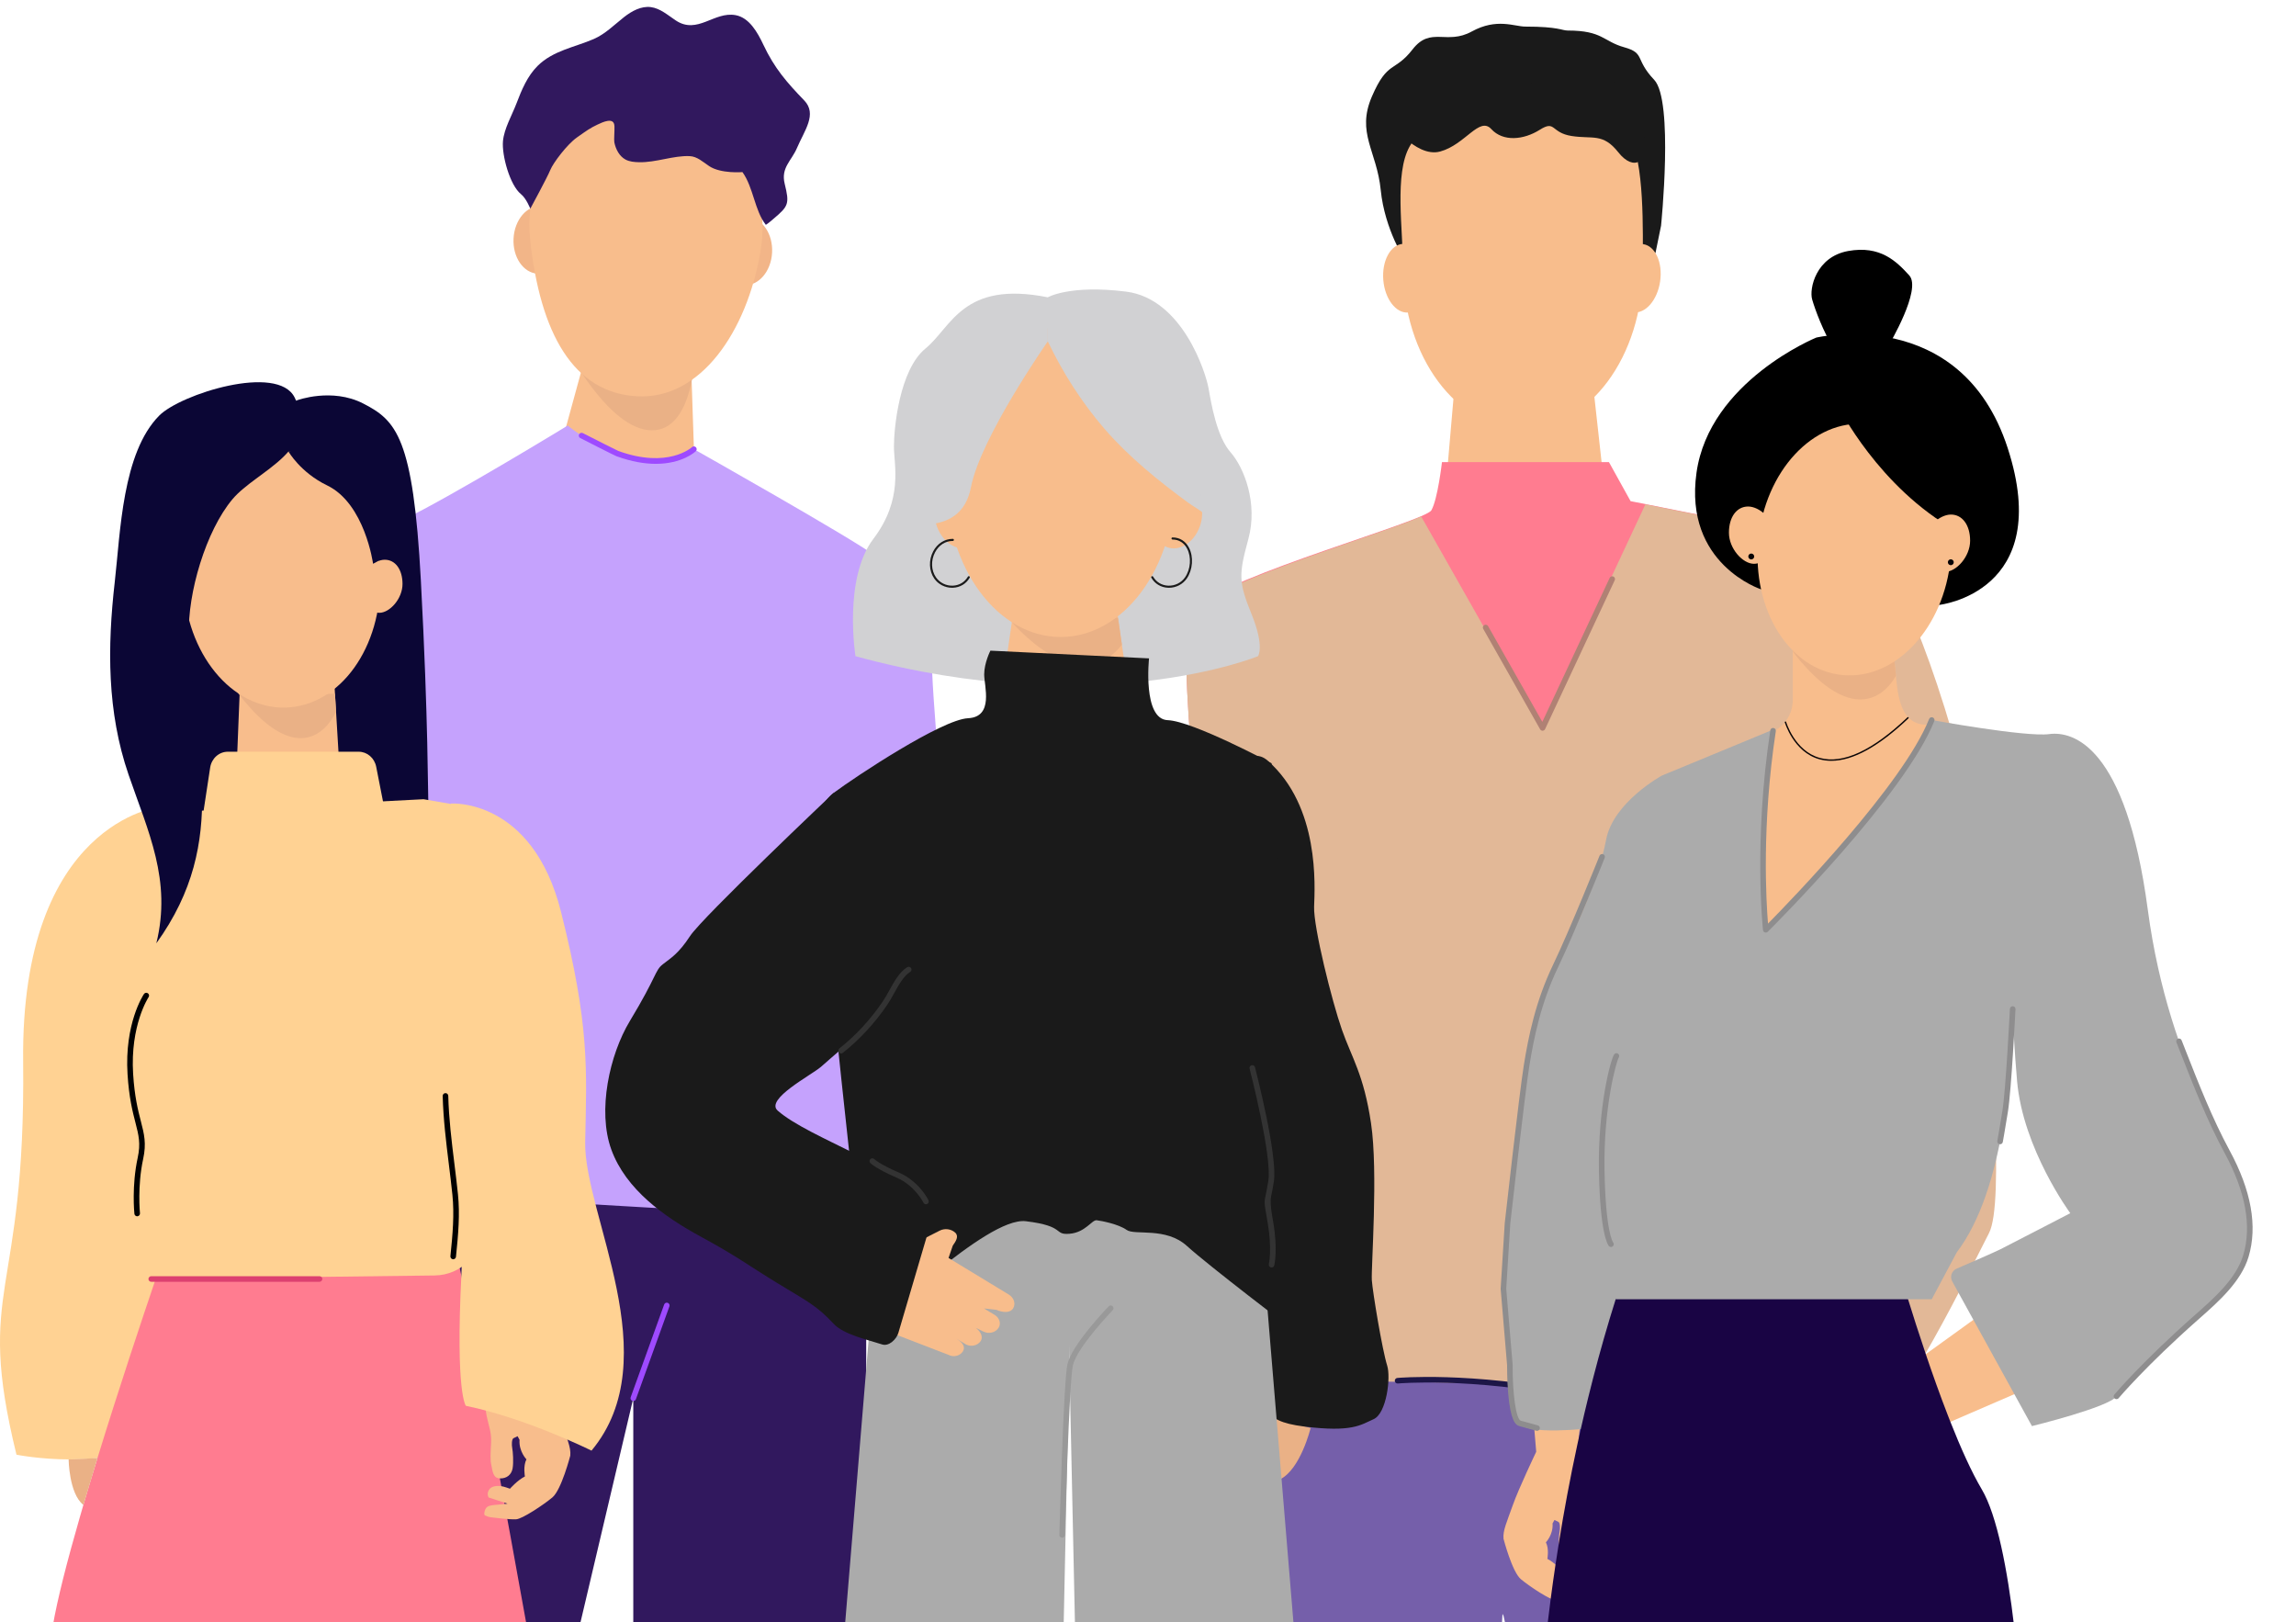
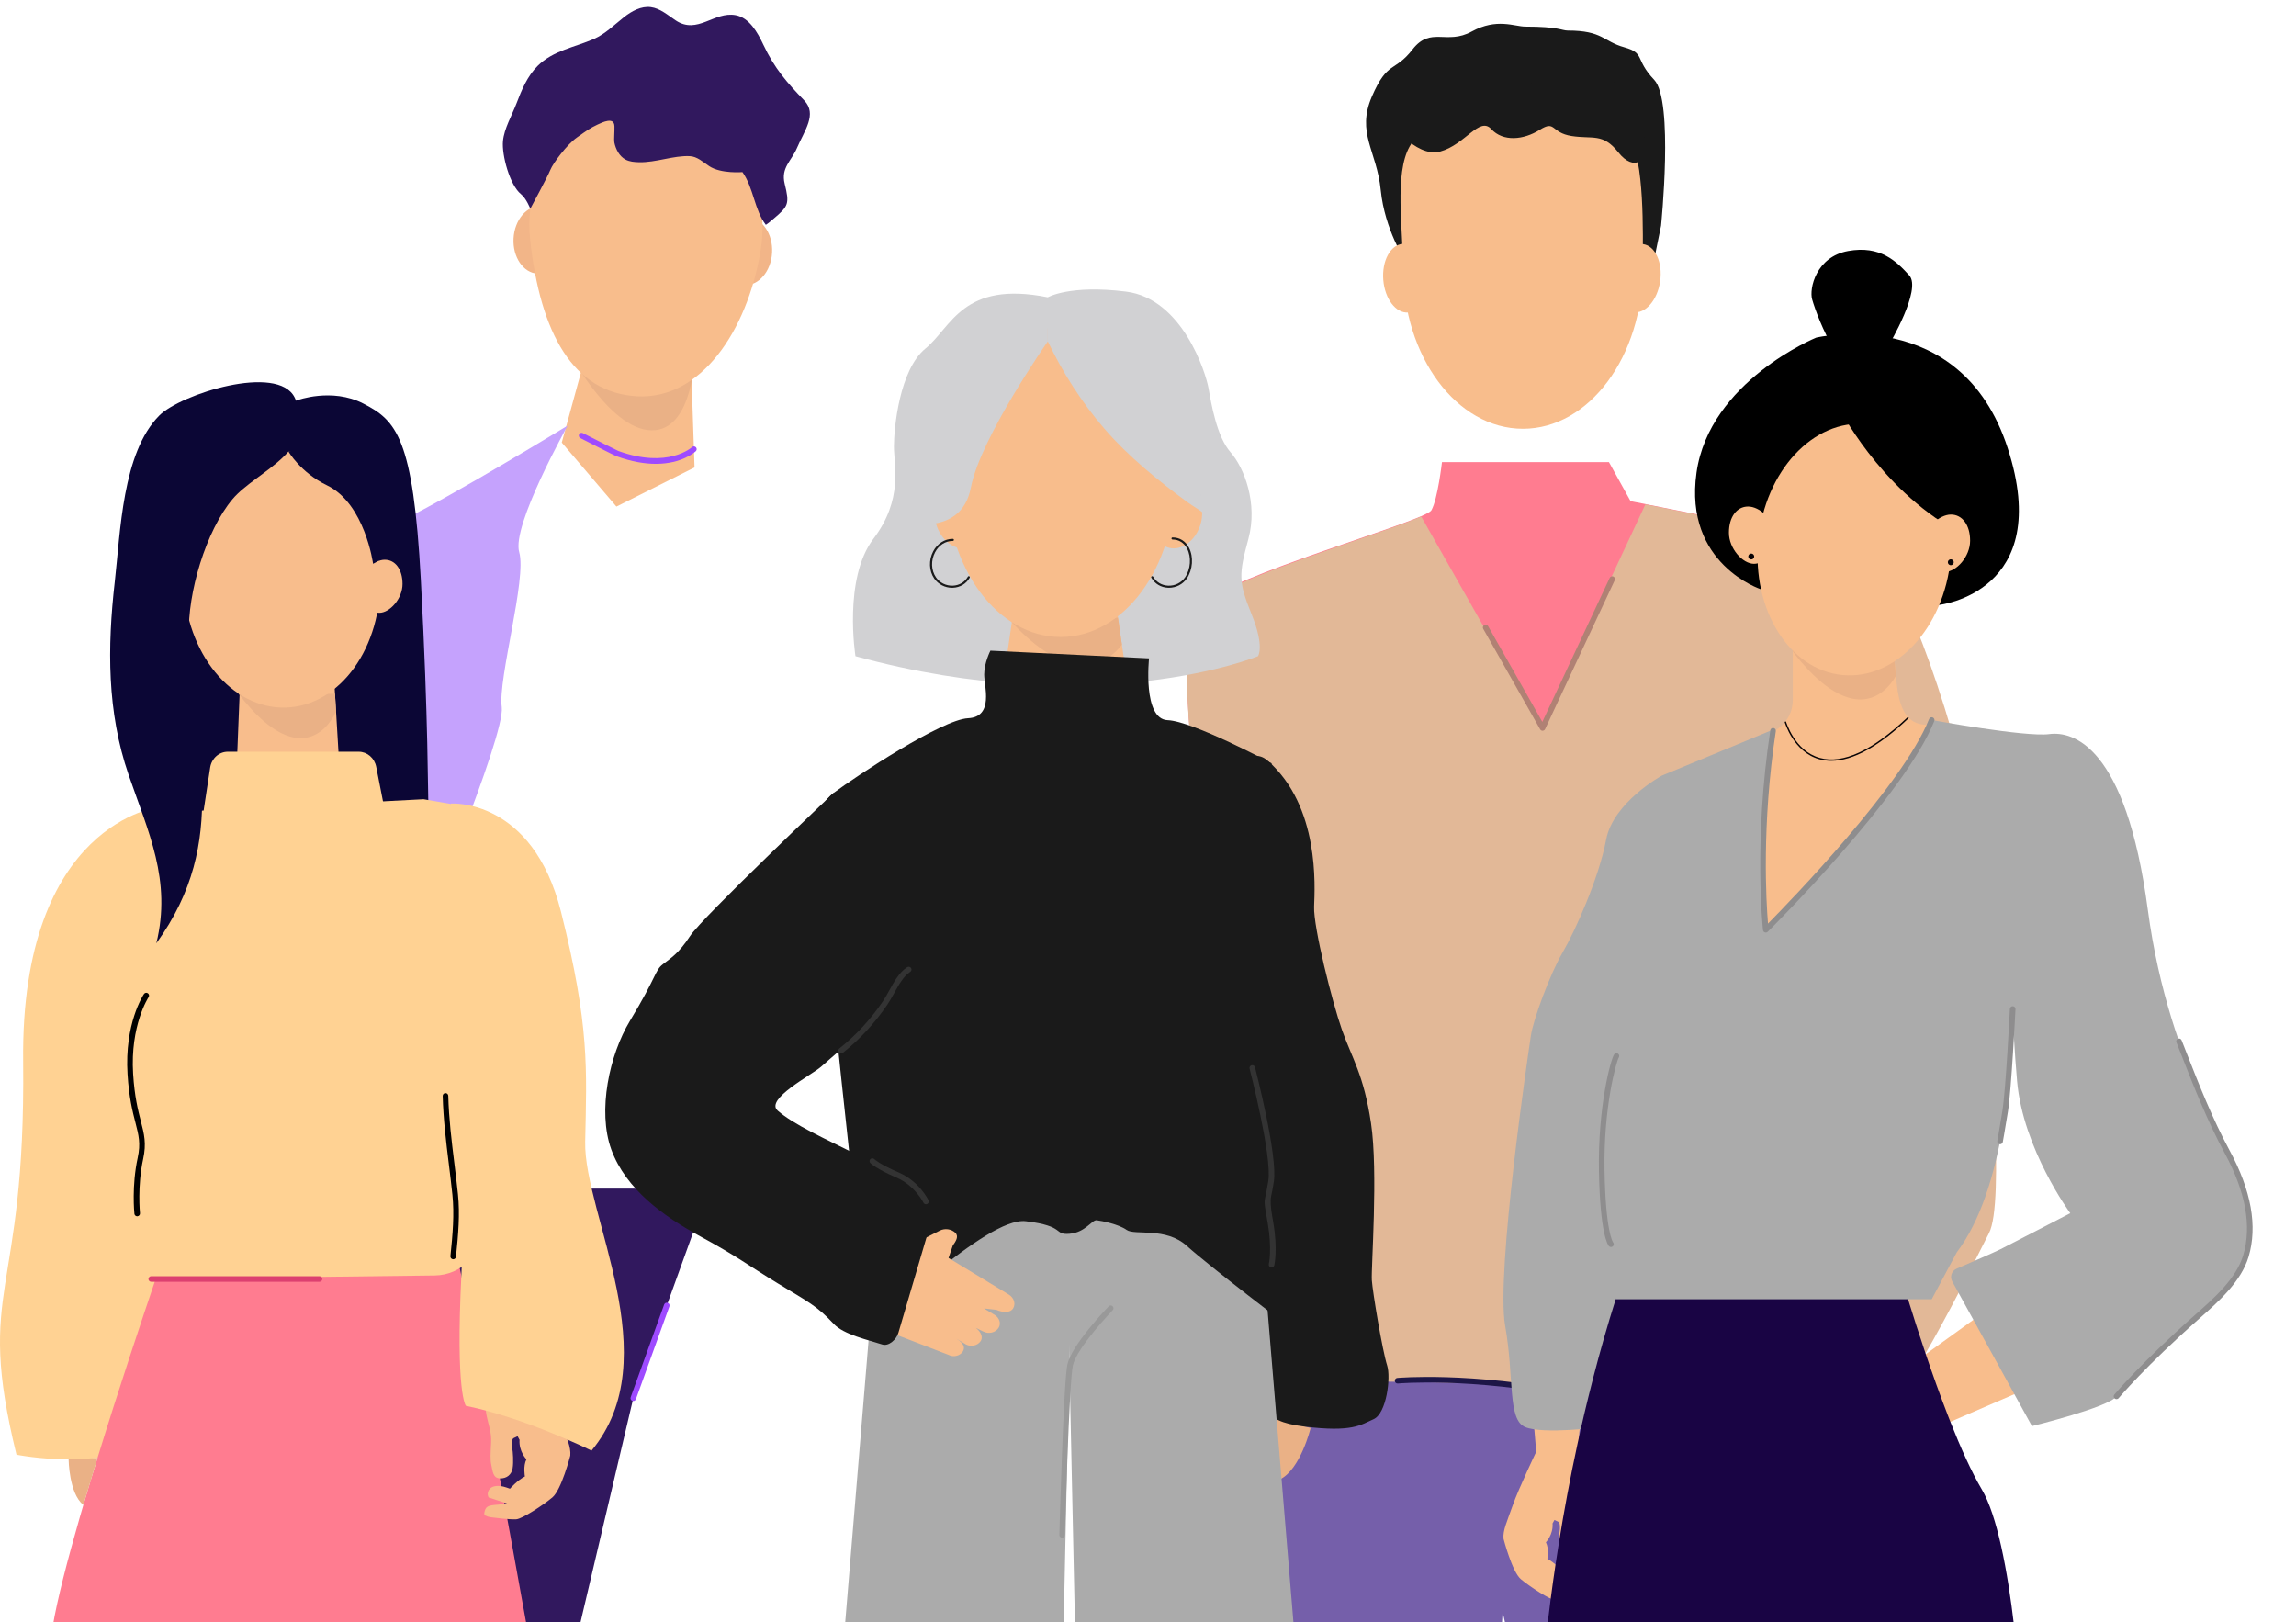
<svg xmlns="http://www.w3.org/2000/svg" id="Layer_1" data-name="Layer 1" viewBox="0 0 2831.16 2000">
  <defs>
    <style> .cls-1 { fill: #f2b588; } .cls-2 { fill: #080305; } .cls-3 { fill: #f8bd8c; } .cls-4 { fill: #755faa; } .cls-5 { fill: #190444; } .cls-6 { fill: #ffd293; } .cls-7 { fill: #d1d1d3; } .cls-8 { fill: #1d1647; } .cls-9 { fill: #9e4aff; } .cls-10 { fill: #0b0635; } .cls-11 { fill: #333; } .cls-12 { fill: #8e8d8e; } .cls-13 { fill: #1a1a1a; } .cls-14 { fill: #999; } .cls-15 { fill: #c5a2fd; } .cls-16 { fill: #b08174; } .cls-17 { fill: #ff7c90; } .cls-18 { fill: #ababab; } .cls-19 { fill: #e2b897; } .cls-20 { fill: #31185e; } .cls-21 { fill: #eab186; } .cls-22 { fill: #dc4070; } </style>
  </defs>
  <g>
    <polygon class="cls-3" points="723.96 431.49 692.7 545.68 760.11 624.6 856.43 576.33 852.39 456.04 723.96 431.49" />
-     <polygon class="cls-20" points="1068.1 1439.23 1068.1 2005.52 780.89 2005.52 780.89 1453.58 1049.27 1440.17 1068.1 1439.23" />
    <path class="cls-20" d="M874.24,1465.55l-9.82,27.18-9.67,26.83-32.54,90.08-41.32,114.38-66.32,281.5h-259.85c.15.8.22,1.19.22,1.19l-35.67.86.25-2.06,14.32-115.29,2.09-16.91,5.61-45.23,5.26-42.33,3.97-31.99,18.58-149.75,5.06-40.75,12.13-97.72h387.71Z" />
    <path class="cls-15" d="M700.06,524.7s-141.2,86.2-203.43,116.49c-62.23,30.29-102.91,74.55-117.27,100.18-14.36,25.63-47.87,48.93-45.47,65.23,2.39,16.31-55.05,86.2-67.01,144.44-11.97,58.24-33.51,251.61-33.51,258.6s38.29,167.74,38.29,167.74c0,0,112.48,111.83,136.42,137.45,23.93,25.63,95.73,67.56,105.3,67.56s69.41-39.61,67.01-79.21c-2.39-39.61-19.15-153.76-35.9-172.4-13.1-14.57-29.13-27.73-41.22-47.25-3.37-5.44-6.43-11.38-9.04-17.98-11.97-30.29,21.54-102.51,21.54-102.51,0,0,107.7-256.27,102.91-291.22-4.79-34.95,31.11-158.42,21.54-191.04-9.57-32.62,59.83-156.09,59.83-156.09Z" />
-     <path class="cls-15" d="M1080.59,839.09s23.93,328.62,21.54,384.53c-2.39,55.91-14.02,88.53.17,151.43,14.19,62.9,7.35,81.54,0,104.84-7.35,23.3-98.29,20.97-98.29,20.97l-426.16-24.82-160.19-231.45,208.22-647.67,74.19-72.22s84.96,72.22,155.56,29.12c0,0,196.25,110.66,223.77,131.63,27.52,20.97,1.2,153.64,1.2,153.64Z" />
-     <path class="cls-15" d="M1082.19,693.99s68.61,68.34,67.01,113.38c-1.59,45.04,17.55,212.78,14.36,260.93-3.19,48.15,4.79,49.7,11.17,85.42,6.38,35.72,32.71,107.17,35.1,186.38,2.39,79.21,37.1,136.29,13.16,175.9-23.93,39.61-41.88,51.25-41.88,51.25,0,0-5.98-60.44-16.75-66.33-10.77-5.89-62.06-21.03-62.06-21.03l-56.81-627.48,36.7-158.42Z" />
    <path class="cls-21" d="M708.53,447.38c-6.89-16.05,45.89,88.85,99.78,82.96,46.21-5.04,48.12-90.45,48.12-90.45,0,0-16.4,26.98-65.18,27.04-54.4.07-82.72-19.54-82.72-19.54h0Z" />
    <path class="cls-1" d="M952.05,311.53c-1.24,23.05-16.53,40.96-34.13,40.01-17.61-.95-30.87-20.41-29.63-43.45,1.24-23.05,16.53-40.96,34.13-40.01,17.61.95,30.87,20.41,29.63,43.45Z" />
    <path class="cls-1" d="M697,297.43c-1.24,23.05-16.53,40.96-34.13,40.01-17.61-.95-30.87-20.41-29.63-43.45,1.24-23.05,16.53-40.96,34.13-40.01,17.61.95,30.87,20.41,29.63,43.45Z" />
    <path class="cls-3" d="M937.68,310.42c-16.71,98.13-73.61,182.45-152.04,178.22-78.43-4.23-119.6-77.27-131.97-193.55-10.85-102,73.61-182.45,152.04-178.22,78.43,4.23,149.2,92.32,131.97,193.55Z" />
    <path class="cls-20" d="M757.68,155.46c.23,6.49-.78,16.94-.14,20.09,1.74,8.67,6.3,17.11,13.67,21.12,5.09,2.76,10.99,3.19,16.7,3.34,20.84.55,42.6-8.42,62.58-7.5,9.2.42,16.18,7.09,23.99,12.31,14.44,9.64,41.03,7.38,41.04,7.38,13.63,19.04,14.94,47.43,28.83,65.02,3.35-2.08,6.35-4.82,9.49-7.46,18.69-15.72,19.78-18.58,13.73-43.25-4.84-19.75,8.43-28.18,15.15-44,9.23-21.7,25.28-41.8,8.92-58.72-21.24-21.98-36.68-39.64-50.23-68.42-7.55-16.05-17.69-33.58-34.25-36.67-26.71-4.98-47.05,24.37-73.94,6.46-9.79-6.52-19.2-14.92-30.68-16.4-11.9-1.53-23.52,4.82-33.22,12.47-12.09,9.54-23.06,20.74-37.17,26.87-23.27,10.11-50.03,14.16-69.13,33.05-12.77,12.63-19.82,29.75-26.27,46.65-5.46,14.32-15.13,30.78-16.55,46.16-1.6,17.33,8.49,54.44,22.2,65.4,6.62,5.29,11.51,17.94,11.51,17.94,0,0,21.08-38.8,24.62-47.65,3.55-8.85,20.9-31.76,32.86-40.16,11.95-8.39,15.96-11.47,25.4-15.89,6.22-2.92,20.44-9.81,20.85,1.83Z" />
    <path class="cls-9" d="M480.79,1015.07c-.49,0-.99-.11-1.47-.33-1.72-.81-2.45-2.86-1.64-4.58,3.75-7.92,35.08-101.76,35.62-108.99.14-1.89,1.8-3.32,3.69-3.18,1.89.14,3.32,1.79,3.18,3.69-.64,8.59-32.92,104.36-36.26,111.42-.59,1.24-1.82,1.97-3.11,1.97Z" />
    <path class="cls-9" d="M808.66,571.92c-13.35,0-29.51-2.48-48.59-9.43-2.5-.91-37.51-18.76-44.5-22.33-1.69-.86-2.36-2.94-1.5-4.63.86-1.69,2.93-2.37,4.63-1.5,15.82,8.08,41.69,21.19,43.75,22,61.21,22.29,90.51-4.43,90.8-4.7,1.38-1.3,3.55-1.25,4.86.13,1.31,1.37,1.26,3.54-.11,4.85-.92.88-16.81,15.61-49.34,15.61Z" />
    <path class="cls-9" d="M780.9,1727.46c-.39,0-.78-.07-1.17-.21-1.79-.65-2.71-2.62-2.07-4.4l41.31-114.39c.65-1.79,2.62-2.71,4.4-2.07,1.79.65,2.71,2.62,2.07,4.4l-41.31,114.39c-.51,1.4-1.83,2.27-3.24,2.27Z" />
  </g>
  <g>
    <g>
      <g>
-         <polygon class="cls-3" points="1983.95 651.78 1778.07 655.43 1792.62 487.16 1965.76 487.16 1983.95 651.78" />
        <path class="cls-13" d="M2048.23,278.2s15.77-154.29-8.49-179.81c-24.26-25.51-10.74-32.8-36.9-40.09-26.16-7.29-26.55-20.65-69.68-20.65-7.43,0-11.05-4.86-52.31-4.86-13.34,0-35.17-10.93-66.1,6.07-30.93,17.01-50.64-6.68-72.92,22.02-22.29,28.7-30.78,13.21-50.18,58.16-19.4,44.95,6.06,66.82,10.92,115.42,4.85,48.6,30.36,87.47,30.36,87.47l308.39-9.9,6.92-33.84Z" />
        <path class="cls-3" d="M2025.72,329.61c0,109.94-66.19,199.06-147.83,199.06s-147.83-89.12-147.83-199.06c0-45.64-10.97-115.57,8.21-149.15,27.03-47.31,91.87-49.91,139.62-49.91s103.73-11.06,130.77,35.82c19.44,33.7,17.06,117.27,17.06,163.24Z" />
        <path class="cls-3" d="M1760.12,340.79c1.92,23.36-8.71,43.3-23.73,44.53-15.02,1.24-28.75-16.7-30.67-40.06-1.92-23.36,8.71-43.3,23.73-44.53,15.02-1.24,28.75,16.7,30.67,40.05Z" />
        <path class="cls-3" d="M1993.07,339.07c-3.39,23.19,5.96,43.76,20.87,45.95,14.91,2.19,29.75-14.84,33.14-38.03,3.39-23.19-5.96-43.76-20.87-45.95-14.91-2.19-29.75,14.84-33.14,38.03Z" />
        <path class="cls-13" d="M1711.93,147.56s33.09,47.61,63.93,39.25c30.85-8.36,48.38-43.67,63-27.69,14.61,15.98,39.95,13.4,59.75.93,19.8-12.47,13.31,3.55,39.29,7.63,25.98,4.08,38.6-3.98,57.62,20.12,19.02,24.1,38.5,12.6,32.01-20.12-6.49-32.71-50.66-102.96-89.62-82.89-38.97,20.07-225.97,62.77-225.97,62.77Z" />
        <g>
          <path class="cls-19" d="M2196.2,655.37s121.94,50.48,146.83,79.92c24.89,29.45,109.51,280.82,109.51,412.73s19.91,334.43,0,372.54c-19.91,38.12-109.51,227.14-169.24,270.76-59.73,43.62-84.2,40.35-84.2,40.35l-14.61-196.34,63.97-310.61-32.46-468.02-19.8-201.33Z" />
          <path class="cls-4" d="M1873.71,1725.91c-6.12,28.59-13.9,140.73-21.01,264.05-.28,5.18-.58,10.36-.88,15.56h-309.11c-3.39-187.63,2.92-367.85,2.92-367.85,0,0,2.9.15,8.16.47,2.69.18,5.99.38,9.84.65.37.03.75.05,1.13.08.07,0,.13,0,.2.02,28.06,1.93,82.85,6.37,138.62,14.62,29.14,4.31,58.56,9.67,84.56,16.26,36.49,9.23,66.27,20.87,79.15,35.46.9,1.01,1.71,2.02,2.44,3.07v.02c.48.7.93,1.38,1.34,2.09,2.82,4.86,3.82,10.02,2.64,15.51Z" />
          <polygon class="cls-4" points="2199.1 1669.76 2199.1 2005.52 1856.93 2005.52 1853.96 1992.26 1852.7 1989.95 1785.43 1866.38 1708.28 1726.52 1695.55 1703.44 1694.11 1700.82 1676.97 1669.76 2199.1 1669.76" />
          <path class="cls-17" d="M1778.07,569.78h205.89l26.68,48.13,185.57,36.9s123.71,59.36,127.35,68.99c3.64,9.63,47.3,507,29.11,628.94-18.19,121.94-7.28,256.71-25.47,317.68-18.19,60.97-753.19,25.67-753.19,25.67,0,0-149.18-904.9-101.88-946.62,47.3-41.72,285.02-106.43,292.91-120.33,7.88-13.9,13.04-59.36,13.04-59.36Z" />
          <path class="cls-19" d="M2352.66,1357.85c-18.18,122.74-7.27,258.38-25.47,319.74-6.55,22.1-102.7,52.06-227.34,55.21-94.4,2.39-204.86-25.41-298.67-27.66-7.1-.17-14.11-.33-21.03-.47-116.32-2.41-206.14-1.24-206.14-1.24,0,0-149.17-910.81-101.88-952.8,41.5-36.82,229.48-91.46,280.37-113.77l147.55,260.46,128.86-275.45,167.31,33.5s123.72,59.74,127.35,69.43,47.31,510.31,29.1,633.04Z" />
          <path class="cls-16" d="M2195.48,1205.26c-1.88,0-3.41-1.51-3.44-3.39l-2.18-155.96c-.27-19.46-8.7-78.56-8.78-79.15-.27-1.88,1.04-3.62,2.92-3.89,1.86-.27,3.62,1.04,3.89,2.92.35,2.45,8.57,60.13,8.85,80.03l2.18,155.96c.03,1.9-1.49,3.46-3.39,3.49h-.05Z" />
        </g>
      </g>
      <path class="cls-16" d="M1902.11,901.01c-1.24,0-2.38-.66-2.99-1.75l-70.18-123.88c-.94-1.65-.36-3.75,1.3-4.69,1.65-.94,3.75-.36,4.69,1.3l66.89,118.08,83.06-177.54c.8-1.72,2.85-2.46,4.57-1.66,1.72.8,2.46,2.85,1.66,4.57l-85.88,183.57c-.55,1.17-1.7,1.93-2.98,1.98-.05,0-.09,0-.13,0Z" />
      <path class="cls-8" d="M2080.88,1736.35c-40.44,0-89.13-3.12-140.73-13.25-128.39-25.2-215.63-17.32-216.49-17.24-1.9.16-3.57-1.21-3.75-3.1s1.21-3.57,3.1-3.75c.88-.08,89.11-8.05,218.47,17.33,131.56,25.82,245.57,5.41,246.59,5.18,1.85-.42,3.7.73,4.12,2.58.43,1.85-.72,3.69-2.57,4.12-.63.15-44.16,8.12-108.74,8.12Z" />
    </g>
    <path class="cls-8" d="M1900.71,1930.78c-1.9,0-3.44-1.54-3.44-3.44v-92.92c0-.24.03-.48.08-.71l10.92-51.44c.39-1.86,2.22-3.06,4.08-2.65,1.86.39,3.05,2.22,2.65,4.08l-10.84,51.09v92.56c0,1.9-1.54,3.44-3.44,3.44Z" />
  </g>
  <g>
    <g>
      <path class="cls-10" d="M366.53,493.5s42.62-15.76,81.14,3.93c41.02,20.97,61.84,41.93,71.28,218.03,9.43,176.1,8.39,264.15,9.43,277.78,1.05,13.63-335.43,9.43-335.43,9.43v-438.16l173.58-71.02Z" />
      <path class="cls-6" d="M196.64,994.94s-171.3,18.66-168.09,313.86c3.23,295.19-59.7,274.6-8.24,484.84,0,0,116.4,23.55,183.1-24.03l-6.77-580.61v-194.06h0Z" />
      <path class="cls-17" d="M614.19,2007.57l.25-2.06H64.99c5.49-32.84,18.04-81.4,33.47-134.92,1.43-4.96,2.89-9.99,4.36-15.03l.08-.3c5.44-18.57,11.18-37.58,17.04-56.63l.28-.93c26.67-86.68,55.8-173.76,71.75-220.71.02-.03.02-.05.02-.07,3.77-11.05,6.79-19.86,8.86-25.92v-.03c2.11-6.06,3.25-9.36,3.25-9.36h357.53c1.03,2.97,2.85,10.67,5.29,22.05v.02c.61,2.84,1.26,5.91,1.94,9.19,7.07,34.01,17.95,90.9,29.45,152.46t0,.03c.9,4.78,1.79,9.54,2.7,14.37,5.14,27.61,10.35,55.85,15.38,83.15.58,3.2,1.16,6.37,1.74,9.54,1.26,6.85,2.51,13.62,3.73,20.29.1.58.22,1.16.32,1.74,1.14,6.27,2.29,12.46,3.39,18.53,1.08,5.86,2.12,11.6,3.17,17.22,11.08,60.83,19.46,107.39,20.89,115.29.15.8.22,1.19.22,1.19l-35.68.86Z" />
      <path class="cls-6" d="M204.44,1001.8s-77.69,22.57-67.21,185.86c10.48,163.3-77.63,365.79,49.25,389.33l349.58-4.34c32.97-.41,59.49-27.26,59.49-60.23v-514.27l-73.27-12.71-317.83,16.37h0Z" />
      <polygon class="cls-3" points="418.32 942.93 291.83 946.74 296.17 838.11 412.03 838.11 418.32 942.93" />
      <path class="cls-6" d="M280.88,926.88h161.46c10.43,0,19.42,7.74,21.54,18.54l9.16,46.68-222.15,8.61,8.25-54.26c1.72-11.28,10.92-19.57,21.72-19.57Z" />
      <path class="cls-21" d="M414.39,877.41c-7.18,15.24-20.35,30.37-39.11,32.47-32.21,3.61-63.64-32.12-79.14-51.9-3.1-3.96-4.6-7.26-6.32-9.5,2.66,1.58,6.79,4.32,14.25,7.09,12.43,4.66,31.44,9.5,56.73,9.46,18.33-.02,32.33-4.39,42.43-9.46l9.79-.16,1.36,22Z" />
      <path class="cls-3" d="M468.72,710.52c2.74,87.32-49.29,159.81-116.22,161.91s-123.41-66.99-126.15-154.31c-2.74-87.32,49.29-159.81,116.22-161.91,66.93-2.1,123.41,66.99,126.15,154.31Z" />
      <path class="cls-3" d="M496.33,720.07c0,18.08-15.68,35.54-28.62,35.54s-23.42-14.65-23.42-32.73,17.19-32.73,30.12-32.73,21.92,11.85,21.92,29.93Z" />
      <path class="cls-10" d="M363.31,490.07c32.9,65.98-46.52,89.67-76.58,125.37-32.86,39.02-55.58,116.07-53.81,167.37,4.83,139.98,52.16,252.18-40.15,380.29,19.14-77.8-9.96-137.25-34.22-207.86-26.68-77.66-26.23-157.25-17.02-237.92,6.94-60.77,9.2-159.1,54.91-205,26.24-26.35,145.9-64.29,166.86-22.25Z" />
      <path class="cls-10" d="M355.71,556.72s14.72,25.87,47.66,41.78c46.66,22.52,56.66,96.65,56.66,96.65l18.94-10.32-36.66-137.94-86.61,9.83Z" />
      <path class="cls-3" d="M625.84,1854.02l-23.24-7.6s-2.88-4.11.32-9.37c3.2-5.27,10.81-5.1,14.52-4.72,3.71.38,11.4,3.26,11.4,3.26,0,0,9.11-10.41,18.42-15.12,0,0-2.43-12.79,1.89-21.11,0,0-9.55-9.74-8.51-24.11,0,0-.98-1.72-2.43-4.39-1.22.54-3.57,1.62-5.1,2.49-2.12,1.21-2.3,8.13-1.46,12.29.84,4.16,1.77,17.34.45,24.88-1.32,7.53-7.07,12.65-15.66,12.36-8.59-.29-8.87-8.71-10.53-16.17-1.67-7.46-.95-14.47-.35-27.9.6-13.44-2.89-20.17-5.46-32.86-2.57-12.7-1.63-22.89-1.63-22.89,1.13-10.6,5.34-23.4,6.47-26.69-1.24-7.66-1.14-14.85,1.3-20.21,4.37-9.62-9.82-79.82-9.82-79.82l71.76,8.11-6.68,79.41s22.46,47.02,29.89,68.15c7.43,21.13,12.84,32.28,11.81,42.77,0,0-10.9,42.25-22.1,51.58-11.48,9.56-37.01,26.34-44.46,26.92-8.04.62-29.4-2.25-29.4-2.25,0,0-4.76-.21-8.3-2.15,0,0-3.44.05-.79-7.13,2.65-7.18,10.02-5.39,27.71-7.74Z" />
      <path class="cls-6" d="M556.02,990.76s100.41-7.19,135.78,133.64c35.37,140.83,31.64,193.62,29.78,283.32-1.86,89.7,102.74,266.8,7.79,380.92,0,0-80.39-40.01-154.85-55.23,0,0-13.02-14.2-5.57-162.22,7.43-148-12.93-580.43-12.93-580.43h0Z" />
      <path class="cls-21" d="M120.23,1797.71s-29.82,1.83-35.62,1.76c0,0,.43,41.59,17.81,55.75l.41.34,17.4-57.85Z" />
    </g>
    <path d="M169.15,1499.68c-1.74,0-3.23-1.32-3.42-3.08-.14-1.39-3.45-34.47,4.05-69.01,3.85-17.69,1.21-27.9-2.77-43.36-3.54-13.73-7.94-30.82-9.74-59.74-3.88-62.28,19.26-97.4,20.25-98.87,1.06-1.58,3.2-2,4.78-.93,1.58,1.06,1.99,3.2.93,4.77-.35.53-22.8,34.98-19.08,94.6,1.76,28.26,6.07,45,9.54,58.45,4.08,15.82,7.02,27.25,2.83,46.54-7.28,33.47-3.97,66.51-3.93,66.83.2,1.89-1.18,3.58-3.07,3.78-.12.01-.24.02-.36.02Z" />
    <path d="M558.83,1552.67c-.12,0-.24,0-.36-.02-1.89-.19-3.26-1.89-3.07-3.78,2.81-27.15,4.94-51.59,2.44-75.73-1.31-12.67-2.88-25.37-4.39-37.65-3.36-27.29-6.84-55.5-7.58-84.14-.05-1.9,1.45-3.48,3.35-3.53,1.89-.09,3.48,1.45,3.53,3.35.73,28.31,4.03,55.11,7.53,83.48,1.52,12.32,3.09,25.05,4.41,37.78,2.57,24.79.41,49.61-2.44,77.15-.18,1.77-1.68,3.09-3.42,3.09Z" />
    <path class="cls-22" d="M394,1580.44h-207.52c-1.9,0-3.44-1.54-3.44-3.44s1.54-3.44,3.44-3.44h207.52c1.9,0,3.44,1.54,3.44,3.44s-1.54,3.44-3.44,3.44Z" />
  </g>
  <g>
    <g>
      <g>
        <path class="cls-3" d="M2406.21,891.99l-59.46,70.76-18.9,22.49-167.87,199.8,9.89-278.59c22.92-1.4,40.79-20.4,40.79-43.37v-93.56l119.2,4.34c1.61,10.72,3.24,21.47,4.85,32.21.27,1.82.55,3.64.82,5.46.05.27.08.52.12.79.93,6.16,1.48,13.44,2.18,21.07.13,1.55.27,3.12.43,4.7,2.76,27.53,8.69,57.56,41.19,55.54l26.77-1.64Z" />
        <path class="cls-21" d="M2337.82,833.4c-8.01,13.99-21.12,26.8-39.03,28.75-34.21,3.73-67.57-33.11-84.03-53.49-1.76-2.18-3.03-4.16-4.1-5.89v-2.37c2.79,1.6,6.7,3.68,12.53,5.79,13.2,4.8,33.37,9.78,60.23,9.75,19.45-.03,34.32-4.52,45.05-9.75l6.23-.11c.27,1.82.55,3.64.82,5.46.05.27.08.52.12.79.93,6.16,1.48,13.44,2.18,21.07Z" />
        <path d="M2391.22,745.84s142.3-15.42,84.39-193.5c-57.91-178.08-235.99-136.09-235.99-136.09,0,0-131.75,53.69-147.68,166.56-15.93,112.87,79.61,143.83,79.61,143.83l219.68,19.2Z" />
        <path d="M2329.16,425.39s40.85-68.62,25.11-85.83c-15.74-17.22-35.53-37.22-75.32-30.07-39.79,7.15-48.23,46.58-44.41,59.75,3.82,13.18,13.61,39.4,26.57,60.67,12.96,21.28,68.05-4.52,68.05-4.52Z" />
        <path class="cls-3" d="M2168.13,666.32c-8.14,85.45,38.35,159.77,103.84,166.01,65.49,6.24,125.18-57.97,133.33-143.41,8.14-85.45-38.35-159.77-103.84-166.01-65.49-6.24-125.18,57.97-133.33,143.41Z" />
        <path d="M2267.13,501.67s49.22,99.18,144.78,152.74c95.56,53.57,9.41-136.09,9.41-136.09l-154.19-16.65Z" />
        <path class="cls-3" d="M2131.91,656.83c0,19.51,16.92,38.34,30.88,38.34s25.27-15.81,25.27-35.32-18.54-35.32-32.5-35.32-23.65,12.79-23.65,32.29Z" />
        <path class="cls-3" d="M2429.32,666.73c0,19.51-16.92,38.35-30.88,38.35s-25.27-15.81-25.27-35.32,18.54-35.32,32.5-35.32,23.65,12.79,23.65,32.29Z" />
        <path class="cls-2" d="M2161.26,683c1.74,1.01,2.34,3.23,1.33,4.97-1.01,1.74-3.23,2.34-4.97,1.33-1.74-1-2.34-3.23-1.33-4.97,1.01-1.74,3.23-2.34,4.97-1.33Z" />
        <path class="cls-2" d="M2407.32,690.09c1.74,1.01,2.34,3.23,1.33,4.97-1.01,1.74-3.23,2.34-4.97,1.33-1.74-1.01-2.34-3.23-1.33-4.97,1.01-1.74,3.23-2.34,4.97-1.33Z" />
        <polygon class="cls-3" points="2492.29 1715.37 2392.79 1758.38 2335.41 1698.01 2460.49 1607.74 2513.75 1706.93 2492.29 1715.37" />
        <path class="cls-3" d="M1928.75,1954.52l22.47-7.35s2.79-3.97-.3-9.06c-3.09-5.09-10.45-4.93-14.04-4.56-3.59.37-11.02,3.15-11.02,3.15,0,0-8.8-10.06-17.81-14.62,0,0,2.35-12.36-1.83-20.4,0,0,9.23-9.41,8.22-23.3,0,0,.95-1.67,2.35-4.25,1.18.53,3.46,1.57,4.93,2.41,2.05,1.17,2.23,7.86,1.41,11.88-.81,4.02-1.71,16.77-.44,24.05,1.28,7.28,6.84,12.23,15.14,11.95,8.3-.28,8.57-8.41,10.18-15.63,1.61-7.22.92-13.99.34-26.97-.58-12.99,2.8-19.5,5.28-31.77,2.48-12.27,1.57-22.13,1.57-22.13-1.09-10.24-5.16-22.62-6.25-25.8,1.2-7.4,1.1-14.35-1.25-19.53-4.23-9.3,9.49-77.15,9.49-77.15l-69.36,7.84,6.46,76.76s-21.71,45.45-28.89,65.88c-7.19,20.43-12.42,31.2-11.42,41.35,0,0,10.54,40.85,21.37,49.86,11.1,9.24,35.77,25.47,42.98,26.02,7.77.6,28.42-2.17,28.42-2.17,0,0,4.6-.21,8.03-2.08,0,0,3.32.05.76-6.9-2.56-6.94-9.68-5.21-26.78-7.48Z" />
        <path class="cls-18" d="M2049.14,956.35s-60,32.79-68.68,79.08c-8.69,46.29-37.64,111.64-53.57,138.86-15.93,27.23-36.2,83.05-39.09,102.11s-43.43,292.7-31.85,358.05c11.58,65.35,2.61,116.17,24.95,125.25,22.34,9.08,93.77,0,93.77,0l104.24-635.33-29.77-168.02Z" />
        <path class="cls-5" d="M2483.59,2005.52h-575.7c1.31-11.12,2.74-22.6,4.28-34.4,1.79-13.59,3.75-27.61,5.91-42.01,1.26-8.46,2.59-17.04,3.98-25.75v-.02c6.24-38.93,13.86-80.23,23.13-123.07v-.02c.6-2.77,1.21-5.54,1.83-8.33,0-.02,0-.03.02-.05.65-2.99,1.31-5.96,1.99-8.96.05-.23.1-.47.15-.7,2.95-13.04,6.06-26.23,9.33-39.51,1.91-7.82,3.88-15.68,5.94-23.56,8.26-32.01,17.49-64.48,27.81-97.14v-.02c1.83-5.78,3.68-11.57,5.58-17.36,0,0,1.71-1.64,6.24-4.13,10.1-5.54,34.23-15.23,84.91-20.13v-.02c.07,0,.15-.02.23-.02,24.72-2.39,55.75-3.62,94.53-2.69,42.98,1.03,95.48,4.73,159.46,12.51,0,0,3.53,12.26,9.56,31.84,5.49,17.77,13.04,41.58,21.87,67.7,8.13,24.04,17.36,50.05,27.08,75.1,1.08,2.79,2.16,5.56,3.25,8.31,12.66,32.01,26.04,61.91,38.79,83.45,18.65,31.46,31.68,99.04,39.84,168.95Z" />
        <path class="cls-18" d="M1997.83,1400.77c1.45-14.48,9.38-111.48,9.38-111.48,0,0,5.1-137.54.29-185.32-3.07-30,17.9-89.13,33.88-128.97,2.78-6.89,5.39-13.15,7.76-18.65l31.16-12.86,106.73-44.13s-21.25,160.19-9.67,247.06c0,0,169.86-177.56,204.61-258.64,0,0,115.83,21.2,144.78,17.37,28.96-3.88,94.63,13.49,121.62,216.19,27.04,202.69,113.91,308.85,117.79,345.56,3.82,36.66,23.17,77.2-23.16,123.53-46.33,46.33-123.59,117.74-133.2,131.29-9.67,13.49-104.24,36.66-104.24,36.66l-98.28-178.39c-3.19-5.79-.71-13.07,5.36-15.69,16.5-7.12,46.08-19.98,54.3-24.08,11.58-5.79,85.89-44.36,85.89-44.36,0,0-58.38-79.17-65.62-163.14-3.24-37.53-4.75-67.18-5.39-88.61-.87,71.99-10.08,222.44-68.92,299.99l-30.93,57.91h-389.72s-1.94-12.17,0-22.92c3.48-19.36,4.13-163.85,5.58-178.33Z" />
      </g>
-       <path class="cls-12" d="M1895.33,1764.23c-.3,0-.61-.04-.91-.12l-20.95-5.73c-4.91-1.34-10.92-7.15-13.75-40.38-1.42-16.6-1.37-33-1.36-34.81l-7.92-93.85c-.01-.17-.02-.33,0-.5l5.03-80.75c.19-1.75,17.79-158.84,23.38-193.77,5.84-36.55,14.71-79.93,36.12-124.55,21.25-44.3,57.02-133.7,57.38-134.6.7-1.77,2.71-2.62,4.47-1.92,1.76.71,2.62,2.71,1.92,4.47-.36.9-36.21,90.52-57.57,135.03-21.03,43.83-29.76,86.6-35.53,122.66-5.56,34.77-23.14,191.7-23.32,193.28l-5,80.33,7.91,93.75c0,.11.01.21.01.32-.31,35.64,4.29,67.08,10.05,68.65l20.95,5.73c1.83.5,2.91,2.39,2.41,4.23-.42,1.53-1.8,2.53-3.32,2.53Z" />
      <path class="cls-12" d="M1986.46,1537.55c-.93,0-1.86-.37-2.54-1.11-1.11-1.21-10.88-14.08-12.3-92.82-1.41-78.8,14.51-137.56,18.79-143.58,1.1-1.55,3.25-1.91,4.8-.81,1.54,1.09,1.91,3.22.83,4.77-2.91,4.69-18.94,61.04-17.53,139.5,1.34,74.49,10.04,87.65,10.59,88.41,1.17,1.4,1.05,3.49-.31,4.74-.66.61-1.5.91-2.32.91Z" />
      <path class="cls-12" d="M2177.36,1149.86c-.38,0-.77-.06-1.14-.19-1.24-.44-2.13-1.55-2.28-2.86-.12-1.08-11.86-109.19,8.99-246.32.29-1.88,2.03-3.18,3.92-2.88,1.88.29,3.17,2.04,2.88,3.92-17.63,115.99-11.82,210.93-9.63,237.26,28.52-28.92,166.29-171.15,198.67-252.27.7-1.76,2.7-2.62,4.47-1.92,1.77.7,2.62,2.71,1.92,4.47-36.51,91.48-198.5,252.98-205.38,259.81-.66.65-1.53,1-2.42,1Z" />
      <path class="cls-12" d="M2609.79,1725.16c-.78,0-1.57-.27-2.21-.81-1.45-1.22-1.64-3.39-.42-4.85.34-.4,34.31-40.6,98.38-97.2l2.23-1.97c22.14-19.54,49.7-43.85,58.31-72.64,10.7-35.79,3.01-78.14-22.84-125.87-21.41-39.53-38.15-82.15-54.32-123.37-1.74-4.43-3.47-8.85-5.21-13.27-.7-1.77.17-3.77,1.94-4.46,1.78-.7,3.77.17,4.46,1.94,1.74,4.42,3.48,8.85,5.22,13.28,16.1,41.02,32.76,83.45,53.97,122.6,26.76,49.39,34.63,93.51,23.38,131.12-9.17,30.68-37.55,55.71-60.35,75.83l-2.23,1.97c-63.65,56.23-97.33,96.07-97.66,96.47-.68.81-1.65,1.23-2.64,1.23Z" />
      <path class="cls-12" d="M2466.23,1410.86c-.21,0-.43-.02-.64-.06-1.87-.35-3.09-2.15-2.74-4.02.02-.1,2.02-10.72,6.28-37.08,4.24-26.24,9.2-124.77,9.25-125.76.09-1.9,1.75-3.36,3.61-3.26,1.9.09,3.36,1.71,3.26,3.61-.2,4.07-5.02,99.9-9.32,126.52-4.28,26.47-6.29,37.15-6.31,37.26-.31,1.65-1.76,2.8-3.38,2.8Z" />
    </g>
    <path class="cls-2" d="M2258.16,938.1c-5.08,0-9.95-.64-14.63-1.93-32.12-8.82-42.83-45.77-42.93-46.15l1.66-.46c.1.36,10.56,36.4,41.74,44.95,28.64,7.85,65.18-9.14,108.59-50.53l1.19,1.25c-36.87,35.15-68.94,52.86-95.61,52.86Z" />
  </g>
  <g>
    <g>
      <path class="cls-21" d="M1572.91,1748.41s36.07,10.74,43.21,12.29c0,0-12.36,50.92-37.72,63.35l-.6.3-4.89-75.94Z" />
      <g>
        <g>
          <path class="cls-13" d="M1541.74,934.5s9.4-7.2,21.47,3.41c64.27,56.51,58.08,154.86,57.2,180.08-.89,25.22,22.19,117.29,34.34,151.82,12.15,34.54,26.85,54.98,35.84,115.1,8.99,60.12-.03,178.98,1,193.63,1.03,14.66,12.79,85.78,18.94,105.29,4.6,14.58-.71,58.88-16.73,66-16.01,7.12-26.41,16.4-85.34,9.11-58.92-7.29-43.83-26.84-44.79-54.05-.96-27.2-9.52-51.49-9.78-63.61-.26-12.12-2.61-34.98-2.5-65.4.11-30.42,2.22-18.6-3.74-48.05-5.95-29.45-48.68-178.39-33.2-215.07,15.48-36.68-42.5-159.63-41.55-168.91.94-9.27-13.98-93.52-13.98-93.52,0,0,12.7-39.65,32.92-67.97,20.22-28.31,46.99-44,49.9-47.88h0Z" />
          <path class="cls-18" d="M1320.98,1450.61v112.09l-2.41,113.25-.38,17.31s0,.03,0,.05l-6.65,312.21h-269.75l26.32-317.62,2.92-35.23.8-9.67,1.44-17.29v-.02l5.61-67.7,5.39-65.13,3.5-42.25h233.22Z" />
          <path class="cls-18" d="M1595.34,2005.52h-269.75l-6.79-317.87s.02-.03,0-.05l-.23-11.65-2.42-113.25v-112.09h233.21l13.69,165.1v.02l1.91,23.15.22,2.56v.08l1.24,14.92v.02l7.65,92.31.1,1.15,6.06,73.17,15.12,182.44Z" />
          <path class="cls-7" d="M1054.86,809.09s-15.25-95.51,22.02-144.58c37.27-49.07,25.41-91.13,25.41-113.91s6.78-94.63,38.96-120.92c32.19-26.29,45.74-84.12,150.77-63.09,0,0,27.11-15.77,96.56-7.01,69.46,8.76,98.26,99.89,101.65,119.17,3.39,19.28,10.16,59.59,27.11,78.86,16.94,19.28,33.88,63.09,22.02,106.9-11.86,43.81-12.4,52.58,3.96,92.88,16.37,40.31,7.9,51.7,7.9,51.7,0,0-198.21,81.49-496.37,0Z" />
          <polygon class="cls-3" points="1396.21 882.69 1230.84 882.69 1247.67 767.29 1248.81 759.57 1251.17 743.37 1375.87 743.37 1378.53 761.57 1383.4 794.91 1396.21 882.69" />
          <path class="cls-21" d="M1383.4,794.91c-9.39,12.29-23.28,22.69-41.43,24.44-37.67,3.68-74.42-30.61-94.3-52.06l1.14-7.73c1.71.67,3.61,1.36,5.76,2.04,15.26,4.95,38.58,10.09,69.61,10.07,22.48-.04,39.66-4.68,52.09-10.07l2.26-.04,4.86,33.34Z" />
          <ellipse class="cls-3" cx="1307.9" cy="594.61" rx="141.06" ry="190.82" />
          <path class="cls-3" d="M1210.06,627.99c7.29,19.78.98,40.64-14.1,46.59-15.08,5.95-33.22-5.27-40.51-25.05-7.29-19.78-.98-40.64,14.1-46.59,15.08-5.95,33.22,5.27,40.51,25.05Z" />
          <path class="cls-3" d="M1424.72,628c-7.28,19.79-.96,40.64,14.13,46.58,15.08,5.94,33.21-5.28,40.49-25.07,7.28-19.79.96-40.64-14.13-46.58-15.08-5.94-33.21,5.29-40.49,25.07Z" />
          <path class="cls-7" d="M1292.04,420.91s-83.01,118.56-94.87,180.2c-11.86,61.64-79.62,42.36-86.4,44.12-6.78,1.75,40.66-196.28,40.66-196.28l140.61-61.34v33.3Z" />
          <path class="cls-7" d="M1292.04,379.95v40.97c18.56,38.88,41.92,75.41,69.85,107.77,29.6,34.3,66.55,64.21,102.72,90.75,6.15,4.51,15.16,9.42,20.81,14.45-5.07-29.97-14.36-59.87-20.03-89.74-5.1-26.85-8.38-55.4-16.64-82.05-2.54-3.94-156.7-82.15-156.7-82.15Z" />
          <path class="cls-13" d="M1221.25,802.25s-7.67,15.08-7.67,29.36,12.27,52.38-19.95,53.97c-32.22,1.59-137.99,71.42-165.65,92.06-27.67,20.63-19.99,65.08-19.99,65.08,0,0,56.77,574.96,65.97,584.48,9.21,9.52,141.54-127.37,191.02-121.42,49.48,5.95,33.76,17.06,53.7,15.48,19.95-1.59,27.62-17.46,33.75-16.67,6.14.79,26.85,4.76,36.82,11.91,9.97,7.14,48.33-3.97,74.41,19.84,26.08,23.81,130.41,103.17,130.41,103.17,0,0,13.81-112.69-9.21-147.61-23.01-34.92,9.21-342.83,0-353.95-9.21-11.11-16.88-196.81-16.88-196.81,0,0-97.04-51.98-128.11-53.17-31.07-1.19-23.01-76.19-23.01-76.19l-195.62-9.52Z" />
          <path class="cls-13" d="M1441.42,724.73c-.35,0-.7,0-1.05-.02-8.79-.35-16.33-4.85-20.68-12.35-.36-.62-.15-1.41.47-1.76.62-.36,1.41-.15,1.76.47,3.9,6.72,10.66,10.75,18.55,11.07,8.26.36,16.19-3.59,20.78-10.23,6.97-10.07,8.04-24.99,2.55-35.46-3.78-7.22-10.16-11.2-17.96-11.2-.71,0-1.29-.58-1.29-1.29s.58-1.29,1.29-1.29h0c8.8,0,15.99,4.47,20.24,12.58,5.91,11.28,4.77,27.31-2.71,38.13-4.89,7.07-13.23,11.36-21.95,11.37Z" />
          <path class="cls-13" d="M1173.97,724.73c-8.72,0-17.06-4.29-21.95-11.37-6.53-9.44-7.06-22.59-1.34-33.49,5.07-9.68,14.14-15.47,24.26-15.47h0c.71,0,1.29.58,1.29,1.29s-.58,1.29-1.29,1.29c-9.28,0-17.29,5.14-21.97,14.09-5.27,10.06-4.81,22.16,1.18,30.82,4.59,6.64,12.56,10.59,20.78,10.23,7.89-.31,14.65-4.35,18.55-11.07.36-.62,1.15-.83,1.76-.47.62.36.83,1.15.47,1.76-4.35,7.5-11.89,12-20.68,12.35-.35.01-.7.02-1.05.02Z" />
          <path class="cls-3" d="M1243.88,1596.17l-74.25-45.1,5.22-15.18c3.71-5.28,7.85-11.44,3.07-15.97-4.96-4.67-12.91-5.73-19.2-2.53l-82.98,42.19-58.68,48.02c38.12,37.59,66.29,40.48,83.45,36.07,1.79.79,3.57,1.6,5.42,2.33l63.67,24.54c5.75,3.05,13.22,1.6,17.02-3.3,2.75-3.54,4.43-9.57-7.45-16.77l11.89,7.2c6.1,3.23,14,1.6,17.87-3.66,3.6-4.65,1.11-11.63-5.73-16.8l9.23,4.52c6.66,3.52,15.44,1.44,19.08-4.85,3.15-5.46.67-12.17-5.05-15.64l-13.11-7.92,15.25,1.69c7.33,3.3,17.38,4.52,20.97-2.3,3.09-5.87.35-12.84-5.67-16.53h0Z" />
          <path class="cls-13" d="M1027.98,977.63s-161.97,153.39-177.08,176.54c-14.23,21.8-23.73,27.07-33.63,34.82-9.91,7.75-6.85,14.04-40.58,69.88-25.16,41.65-40.22,110.71-22.91,158.46,17.9,49.38,65.59,83.09,109.79,107.15,47.91,26.08,57.06,34.52,95.29,57.79,38.23,23.27,48.25,27.69,69.13,50.01,12.46,13.33,42.11,19.68,59.98,25.48,7.86,2.55,17.5-6.26,19.82-14.43l34.66-117.64s-29.95-73.99-89.87-104.03c-34.18-17.13-74.1-35.04-93.64-52.28-15.86-13.99,41.53-43.75,53.42-54,9.81-8.45,47.71-42.54,54.46-44.87,6.75-2.33,26.99-99.46,26.99-100.91s-65.81-191.95-65.81-191.95Z" />
        </g>
        <path class="cls-14" d="M1309.7,1896.02s-.06,0-.09,0c-1.9-.05-3.4-1.63-3.35-3.53.21-7.72,5.18-189.37,9.99-210.52,5.47-24.05,49.02-69.37,50.87-71.29,1.32-1.37,3.5-1.4,4.86-.09,1.37,1.32,1.41,3.5.09,4.86-.44.46-44.06,45.85-49.11,68.04-4.66,20.49-9.77,207.29-9.82,209.18-.05,1.87-1.58,3.35-3.44,3.35Z" />
      </g>
    </g>
    <path class="cls-11" d="M1037.16,1298.89c-1.02,0-2.02-.45-2.7-1.31-1.18-1.49-.93-3.65.56-4.83,20.26-16.03,38.28-35.56,53.58-58.04,2.63-3.87,5.15-8.43,7.82-13.26,6.27-11.34,12.75-23.06,22.28-28.94,1.62-1,3.74-.49,4.73,1.12,1,1.62.5,3.74-1.12,4.74-8,4.94-14.04,15.86-19.88,26.42-2.75,4.97-5.35,9.67-8.16,13.8-15.69,23.06-34.2,43.1-55,59.57-.63.5-1.39.74-2.13.74Z" />
    <path class="cls-11" d="M1141.79,1484.83c-1.28,0-2.5-.71-3.1-1.94h0c-.1-.21-10.53-21.2-33.35-30.97-24.7-10.57-31.84-17.56-32.13-17.85-1.34-1.34-1.34-3.52,0-4.86,1.34-1.34,3.52-1.34,4.87,0,.05.05,6.84,6.48,29.97,16.39,25.26,10.82,36.38,33.34,36.84,34.3.83,1.71.11,3.77-1.6,4.59-.48.23-.99.34-1.49.34Z" />
    <path class="cls-11" d="M1567.95,1562.81c-.27,0-.55-.03-.82-.1-1.85-.45-2.98-2.31-2.53-4.16.04-.17,4.19-18.12-1.44-50.89l-1.21-6.97c-3.06-17.59-3.18-18.28-1.19-27.52.79-3.66,1.87-8.66,3.2-17.2,4.76-30.45-22.82-137.24-23.1-138.32-.48-1.84.63-3.72,2.47-4.19,1.84-.48,3.72.62,4.19,2.46,1.15,4.45,28.22,109.26,23.24,141.11-1.36,8.73-2.47,13.85-3.27,17.59q-1.71,7.93,1.24,24.89l1.21,6.98c5.9,34.34,1.54,52.91,1.35,53.69-.38,1.57-1.79,2.62-3.34,2.62Z" />
  </g>
</svg>